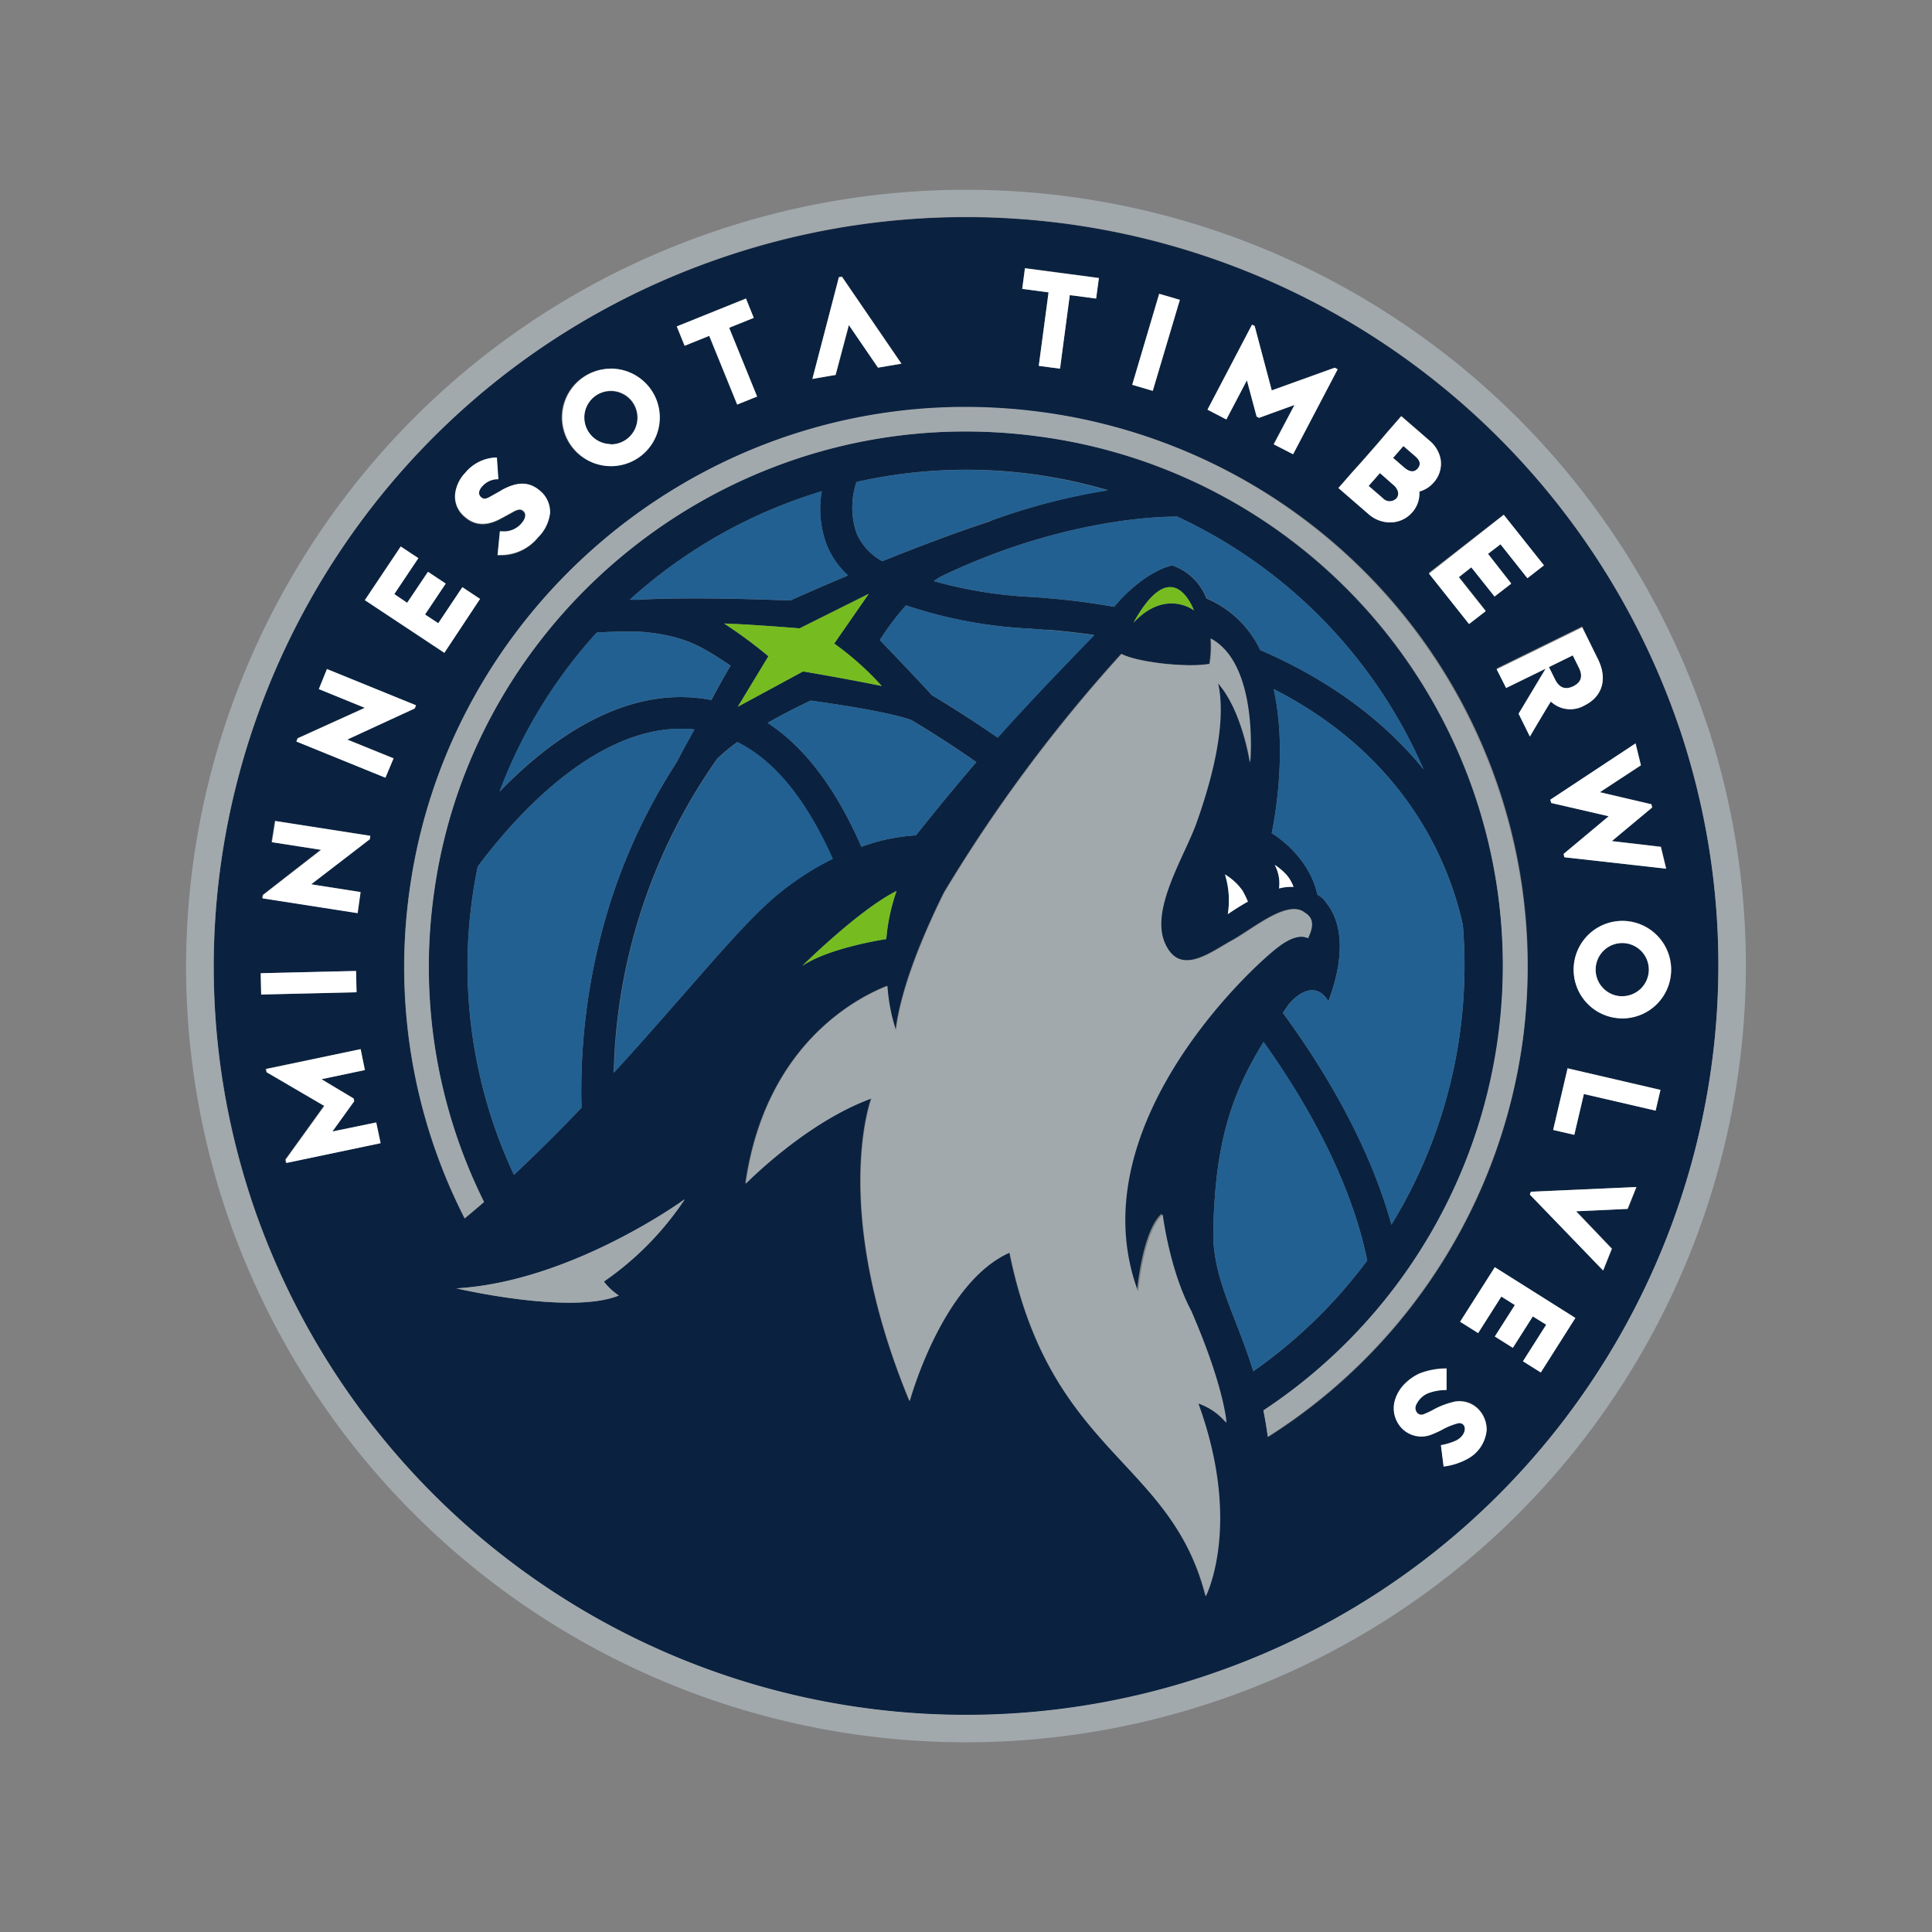
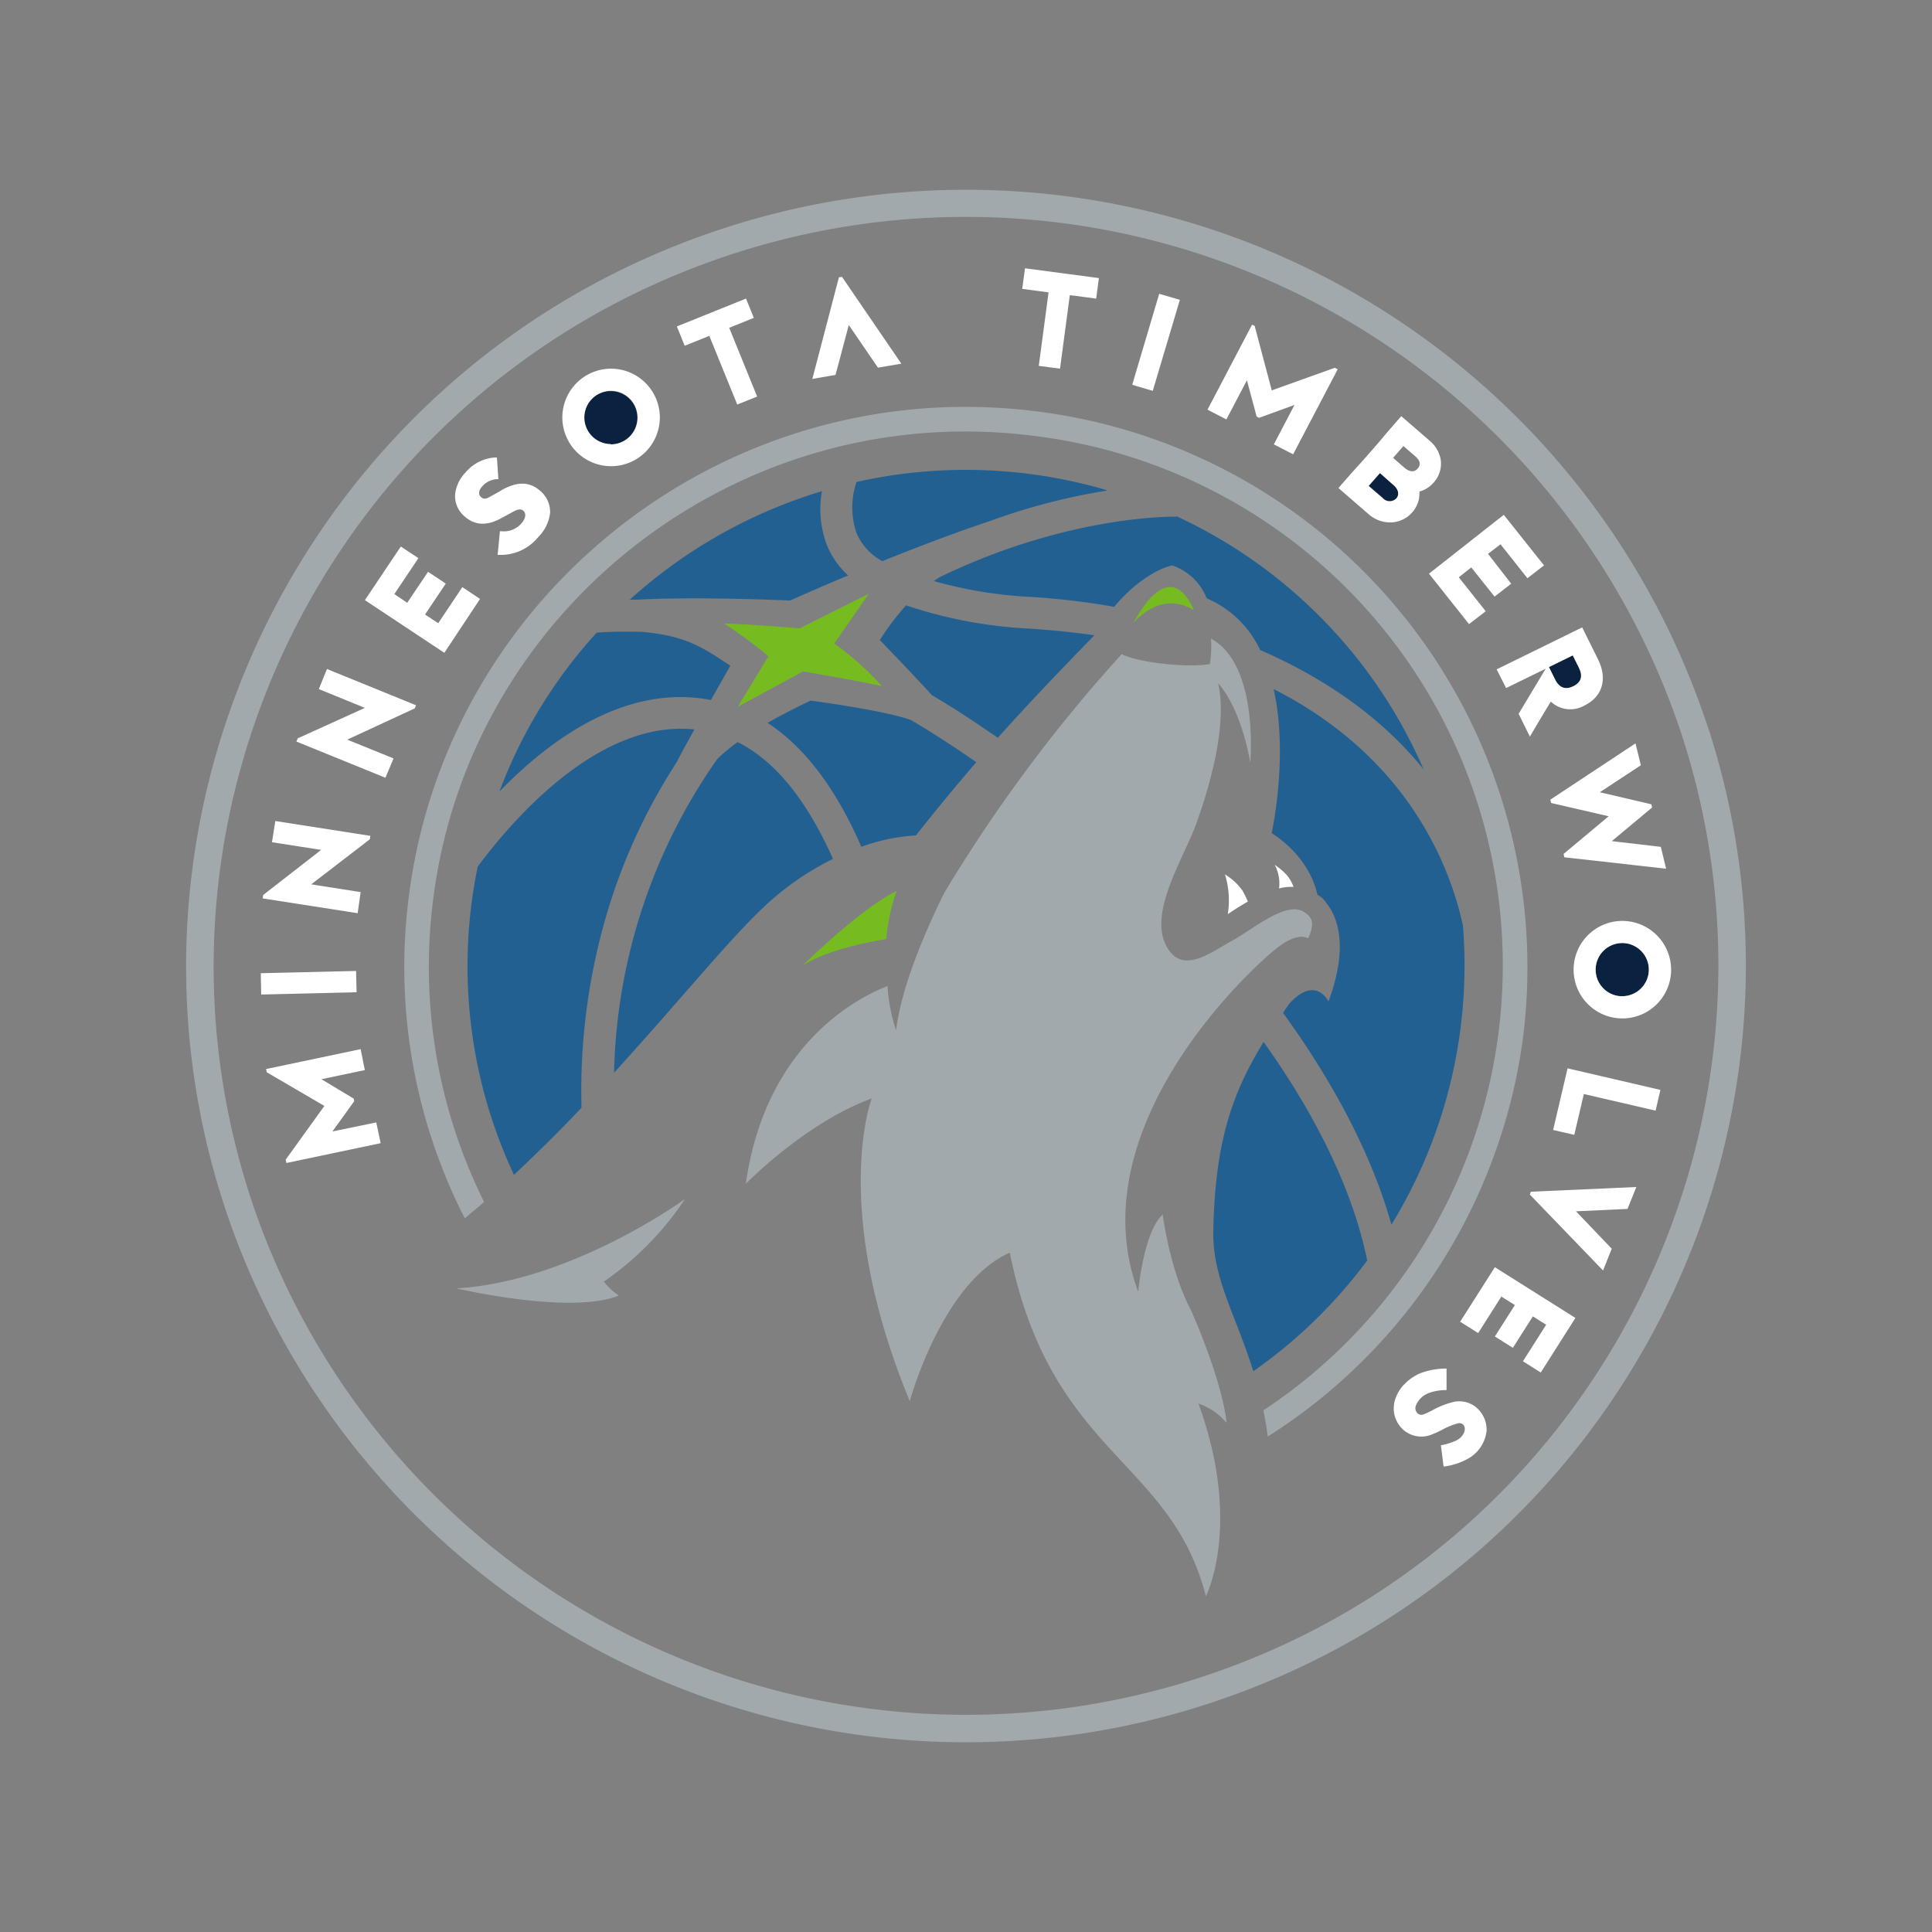
<svg xmlns="http://www.w3.org/2000/svg" viewBox="0 0 300 300">
  <rect x="0" y="0" width="300" height="300" fill="#808080" stroke="none" />
  <defs>
    <style>.cls-1{fill:none;}.cls-2{fill:#0a2240;}.cls-3{fill:#236092;}.cls-4{fill:#76bc21;}.cls-5{fill:#a2a9ad;}.cls-6{fill:#fff;}</style>
  </defs>
  <title>minnesota-timberwolves</title>
  <g id="Layer_2" data-name="Layer 2">
    <g id="timberwolves">
-       <rect class="cls-1" width="300" height="300" />
-       <path class="cls-2" d="M220.12,72.77c.54-.61.42-1.24-.35-1.91l-1.85-1.6-1.6,1.84,1.73,1.5C218.63,73.1,219.46,73.53,220.12,72.77Z" />
      <path class="cls-2" d="M216.82,77.4c.53-.61.33-1.47-.51-2.19l-2-1.77-1.76,2,2.17,1.87A1.45,1.45,0,0,0,216.82,77.4Z" />
      <path class="cls-2" d="M94.85,69a4.13,4.13,0,1,0-4.15-4.13A4.14,4.14,0,0,0,94.85,69Z" />
-       <path class="cls-2" d="M260.9,113.46v0l-.55-1.58A117,117,0,0,0,111.69,40.17c-60.85,21-93.17,87.4-72,148a117,117,0,0,0,148.69,71.69C248.64,239,280.91,173.58,260.9,113.46Zm-6.08,5.39L248.45,123l8,1.87.12.5-6.26,5.22,7.61.89.82,3.39-15.8-1.77-.12-.52,7-5.85-8.92-2.06-.12-.51L254,115.45Zm-6.7-16.54c1.54,3.11.67,5.84-2.11,7.2a4.41,4.41,0,0,1-5.2-.61c-.22.33-3.26,5.43-3.26,5.43l-1.75-3.54,4.2-7-6.14,3-1.47-3,13.28-6.52Zm-14.64-22.4,6.24,7.85-2.57,2L233,84.52,231.06,86l3.6,4.53-2.59,2-3.61-4.53-1.94,1.53,4.18,5.27-2.59,2-6.25-7.86ZM210,73.3l1.64-1.88.12-.14,2.05-2.34.12-.14,1.47-1.69,2.17-2.49,2.5,2.16,1.84,1.6a5,5,0,0,1,1.76,2.86,4.35,4.35,0,0,1-1.07,3.69,4.51,4.51,0,0,1-2.22,1.4,4.4,4.4,0,0,1-1.09,3.23,4.55,4.55,0,0,1-3.58,1.56,5.11,5.11,0,0,1-3.22-1.3l-2.17-1.88-2.49-2.16ZM194.4,50.41l.43.22,0,.08,2.63,9.91,9.75-3.54.45.23-6.92,13.2-3-1.54L201,62.89l-5.5,2-.38-.2-1.51-5.63-3.19,6.08-2.93-1.52ZM180,45.62l3.19.94L179,60.69l-3.19-.94Zm-20.86-4,11.48,1.52-.43,3.19-4.09-.54L164.6,57.25l-3.3-.44,1.52-11.41-4.09-.54Zm-28.89,1.39.48-.09L140,56.47l-3.63.62-4.53-6.62-2.06,7.75-3.6.62Zm-14.45,3.34,1.21,3-3.82,1.54,4.34,10.68-3.09,1.24-4.34-10.67-3.82,1.54-1.22-3Zm-21,10.86a7.57,7.57,0,1,1-7.6,7.57A7.59,7.59,0,0,1,94.85,57.25ZM72.19,73.46a6.54,6.54,0,0,1,4.64-2.39h.29l.23,3.37-.3,0a3.26,3.26,0,0,0-2.22,1.12h0c-.56.62-.64,1.22-.21,1.61s.75.32,1.4,0l1.79-1c2.55-1.42,4.35-1.39,6,.11a4.29,4.29,0,0,1,1.58,3.44,6.3,6.3,0,0,1-1.85,3.78l-.06.07a7.45,7.45,0,0,1-5.93,2.69l-.31,0,.36-3.67h.28a3.55,3.55,0,0,0,3-1.16l0,0c.77-.85.9-1.53.37-2s-1-.23-1.8.24l-1.6.87c-2.28,1.27-4.18,1.17-5.79-.3a4.05,4.05,0,0,1-1.41-3.45A5.72,5.72,0,0,1,72.19,73.46Zm-10,11.4,2.73,1.81L61.2,92.25l2,1.35,3.22-4.81,2.75,1.83L66,95.42l2.07,1.37,3.74-5.58L74.54,93,69,101.37,56.63,93.19Zm-21.4,54.08,9-7-7.64-1.19.52-3.29,14.76,2.3-.08.53-9.1,7,7.67,1.2-.51,3.25-14.76-2.3Zm-.32,12.18,14.8-.35.08,3.31-14.81.35Zm3.92,29.45-.1-.47,0-.06,6-8.33-8.95-5.23-.1-.5L56,162.91l.69,3.24-6.74,1.42,5,3L55,171l-3.41,4.74,6.75-1.42.68,3.22Zm15.44-59.83L46,115.12l.2-.5,10.43-4.73L49.51,107l1.26-3.08,13.83,5.63-.2.49-10.48,4.76,7.19,2.92Zm46.41,65.61A47.38,47.38,0,0,1,93.77,199a9.61,9.61,0,0,0,2.32,2.16c-7.5,3.05-25.23-1.11-25.23-1.11,17.92-1,35.44-13.8,35.44-13.8ZM128.34,84.54a12.93,12.93,0,0,0,3.34,4.81c-3.4,1.44-6.46,2.77-9,3.9-6-.24-16.4-.54-23.73-.11l-1.18,0a77.76,77.76,0,0,1,29.82-16.85A15.81,15.81,0,0,0,128.34,84.54Zm77.6,55.65a3.4,3.4,0,0,0-1.36-1.24h0c-1.39-6.29-7.11-9.58-7.11-9.58s2.66-11.9.31-22.37c20.89,10.65,27.37,27.48,29.37,36.61a77,77,0,0,1-11.09,46.56c-3-10.94-9-22.15-16.86-32.89.34-.49.68-1,1-1.46,4.11-4.45,6.06-.32,6.06-.32C209.58,146.65,207.54,142.14,205.94,140.19Zm-8-5.89a9,9,0,0,1,1.91,1.64,6,6,0,0,1,1,1.78,7.21,7.21,0,0,0-2.25.24A6.1,6.1,0,0,0,197.94,134.3Zm-2.26-33.37a16.26,16.26,0,0,0-8.35-8A8.71,8.71,0,0,0,182,87.8c-2.42.54-6,2.8-9,6.43-4-.71-7.4-1.1-9.83-1.3l-.56-.05c-.68-.07-1.47-.12-2.35-.18A67.7,67.7,0,0,1,145,90.23c.34-.23.69-.45,1-.66,20.14-9.71,36.42-9.34,36.63-9.34v-.09a77.11,77.11,0,0,1,38.42,39.33C214,110.77,204.83,104.89,195.68,100.93Zm-10.26-6.14s-4.4-3.44-9.4,1.9C181.38,87,184.47,92.54,185.42,94.79Zm-46.2,43.56a30.19,30.19,0,0,0-1.6,7.47s-8.81,1.29-13.05,4.17C124.57,150,133.37,141.26,139.22,138.35Zm-20.92,2.73c-5.4,5.18-13.32,14.95-23,25.49a88,88,0,0,1,16.05-48.74,27.47,27.47,0,0,1,3.14-2.6c6.4,3.21,11.13,9.92,14.71,18.14A43.67,43.67,0,0,0,118.3,141.08Zm15.46-9.59c-3.57-8.17-8.26-15.12-14.56-19.24,2.24-1.28,4.56-2.46,6.68-3.46,3,.41,11.89,1.69,15.6,3,3.38,2,6.77,4.2,10.13,6.55-2.91,3.37-6,7.11-9.38,11.37A29.49,29.49,0,0,0,133.76,131.49Zm10.93-23.55c-2-2.22-6-6.38-8.07-8.55A39.5,39.5,0,0,1,140.69,94a70.88,70.88,0,0,0,19.21,3.61c.83.06,1.56.11,2.21.17l.61,0c2.49.21,4.88.49,7.18.81-4.74,4.94-9.55,9.87-15,15.93C151.53,112.2,148.11,110,144.69,107.94Zm9.09-27C148.17,82.76,142.36,85,137,87.14a9,9,0,0,1-4-4.37,12.28,12.28,0,0,1,0-7.93A77.55,77.55,0,0,1,171.64,76c.13,0,.26.08.39.12A97.52,97.52,0,0,0,153.78,80.89ZM134.9,92.21l-5.36,7.72a46,46,0,0,1,7.38,6.59c-5.83-1.19-12.22-2.26-12.22-2.26l-10.13,5.48,4.75-7.84a72.5,72.5,0,0,0-6.88-5.08c4,.12,11.72.75,11.72.75Zm-35.19,5.9c7.07.63,9.63,2.57,13.74,5.25-1,1.67-2,3.51-3,5.34-13.15-2.56-25,6.09-32.85,14.21A76.37,76.37,0,0,1,92.66,98.23C94.37,98.12,96.8,98,99.71,98.11Zm8.12,15.16c-1.17,2.11-2.17,3.93-2.76,5.1a90.41,90.41,0,0,0-10.3,21.76A97,97,0,0,0,90.3,172c-3.34,3.51-6.85,7-10.49,10.43a76.32,76.32,0,0,1-5.63-47.86C79.42,127.5,92.93,111.68,107.83,113.27ZM186,217.89c6.86,18.84,1.16,29.92,1.16,29.92-5.44-21.39-24.09-21.91-30.45-53.35-10.51,4.64-15.53,23.06-15.53,23.06-12.41-30-5.91-47-5.91-47-10.26,3.72-19.55,13.25-19.55,13.25,3.13-21.9,17.73-29,22-30.7a27.5,27.5,0,0,0,1.33,6.87c.82-6.51,4.12-14.52,7.49-21.35a235.41,235.41,0,0,1,27.55-37.07c2.5,1.31,10.2,2.17,13.69,1.54l0,0a17.42,17.42,0,0,0,.17-3.94c7.5,4,6.1,19.27,6.1,19.27s-1.19-8.12-5-12.36c.86,3.64.71,10.36-3.37,21.78-1.84,5.16-7.18,13.37-4.86,18.61s7.07,1.44,10.33-.35,8.27-6.1,11.06-4.62c.09.05.55.37.55.37,1.09.77,1.17,2,.27,3.82-.88-.42-2.32-.4-4.66,1.39-4.8,3.66-31.08,28.43-21.82,53.43,0,0,.78-9.23,3.81-12,0,0,1.05,8.59,4.43,14.95,5.17,11.89,5.48,17.4,5.48,17.4A9.85,9.85,0,0,0,186,217.89Zm4.22-82.11a9.05,9.05,0,0,1,2.73,2.52,16.51,16.51,0,0,1,.83,1.7c-.94.53-2,1.17-3.12,1.95A13.61,13.61,0,0,0,190.21,135.78ZM188.4,191.1c.28-13.47,2.76-21.15,7.81-29.31,8,11.27,13.85,22.92,16.09,33.94a77,77,0,0,1-17.69,17.2C191.9,204.16,188.24,198.47,188.4,191.1Zm8.46,32c-.19-1.42-.42-2.78-.68-4.07a83.13,83.13,0,0,0,36.46-57.71,83.17,83.17,0,0,0-71.25-93.56A85.21,85.21,0,0,0,149.9,67C108.51,67,73,97.8,67.37,138.66a82,82,0,0,0,7.77,48c-1,.86-2,1.71-3,2.54a85.76,85.76,0,0,1-8.55-51c5.91-42.73,43-74.95,86.29-74.95a89.65,89.65,0,0,1,12,.82,86.6,86.6,0,0,1,35,159.09Zm31,3.41a10.3,10.3,0,0,1-3.68,1.17l-.42-3.31a9.79,9.79,0,0,0,2.33-.71c1.75-.85,1.78-2.8.42-2.72a10.69,10.69,0,0,0-2.6,1.05,16.42,16.42,0,0,1-1.8.8,4.25,4.25,0,0,1-4.28-.91,4.47,4.47,0,0,1-1.23-4.43,6,6,0,0,1,1.58-2.65,7.88,7.88,0,0,1,2.2-1.54,11.43,11.43,0,0,1,4.26-.8v3.34a8,8,0,0,0-2.79.47,3.51,3.51,0,0,0-2,2,1.13,1.13,0,0,0,.29,1.14.87.87,0,0,0,.93.16,13.26,13.26,0,0,0,1.35-.62,12.56,12.56,0,0,1,3.74-1.38,4.11,4.11,0,0,1,3.32,1.1,4.55,4.55,0,0,1,1.37,3.36A5.63,5.63,0,0,1,227.84,226.52Zm11.41-13.4-2.77-1.74,3.61-5.68L238,204.41l-3.1,4.88-2.8-1.76,3.11-4.88-2.1-1.32-3.6,5.67-2.8-1.76,5.39-8.47,12.51,7.88Zm13.51-25.4-8,.37,5.55,5.81-1.35,3.38L237.56,185.5l.18-.45,16.39-.73Zm4.32-15.26-11.14-2.58-1.49,6.34-3.28-.76,2.24-9.57,14.42,3.35Zm-5.2-14.33a7.57,7.57,0,1,1,7.61-7.57A7.59,7.59,0,0,1,251.88,158.13Z" />
      <path class="cls-2" d="M244.3,106.57c1.21-.6,1.53-1.54.85-2.9l-.94-1.89-3.7,1.82.94,1.89C242.12,106.85,243.08,107.16,244.3,106.57Z" />
      <path class="cls-2" d="M251.88,146.43a4.13,4.13,0,1,0,4.15,4.13A4.14,4.14,0,0,0,251.88,146.43Z" />
      <path class="cls-3" d="M162.11,97.78c-.65-.06-1.38-.11-2.21-.17A70.88,70.88,0,0,1,140.69,94a39.5,39.5,0,0,0-4.07,5.39c2.09,2.17,6.09,6.33,8.07,8.55,3.42,2,6.84,4.26,10.25,6.63,5.41-6.06,10.22-11,15-15.93-2.3-.32-4.69-.6-7.18-.81Zm-47.57,17.45a27.47,27.47,0,0,0-3.14,2.6,88,88,0,0,0-16.05,48.74c9.63-10.54,17.55-20.31,23-25.49a43.67,43.67,0,0,1,11-7.71C125.67,125.15,120.94,118.44,114.54,115.23ZM137,87.14c5.35-2.16,11.16-4.38,16.77-6.25A97.52,97.52,0,0,1,172,76.16c-.13,0-.26-.09-.39-.12A77.55,77.55,0,0,0,133,74.84a12.28,12.28,0,0,0,0,7.93A9,9,0,0,0,137,87.14Zm-11.13,21.65c-2.12,1-4.44,2.18-6.68,3.46,6.3,4.12,11,11.07,14.56,19.24a29.49,29.49,0,0,1,8.47-1.76c3.36-4.26,6.47-8,9.38-11.37-3.36-2.35-6.75-4.54-10.13-6.55C137.77,110.48,128.92,109.2,125.88,108.79Zm69.8-7.86c9.15,4,18.36,9.84,25.39,18.54a77.11,77.11,0,0,0-38.42-39.33v.09c-.21,0-16.49-.37-36.63,9.34-.35.21-.7.43-1,.66a67.7,67.7,0,0,0,15.26,2.47c.88.06,1.67.11,2.35.18l.56.05c2.43.2,5.83.59,9.83,1.3,3-3.63,6.58-5.89,9-6.43a8.71,8.71,0,0,1,5.36,5.1A16.26,16.26,0,0,1,195.68,100.93Zm31.47,42.68c-2-9.13-8.48-26-29.37-36.61,2.35,10.47-.31,22.37-.31,22.37s5.72,3.29,7.11,9.58h0a3.4,3.4,0,0,1,1.36,1.24c1.6,1.95,3.64,6.46.36,15.31,0,0-2-4.13-6.06.32-.36.49-.7,1-1,1.46C207,168,213,179.23,216.06,190.17a77,77,0,0,0,11.09-46.56ZM107.83,113.27c-14.9-1.59-28.41,14.23-33.65,21.3a76.32,76.32,0,0,0,5.63,47.86C83.45,179,87,175.51,90.3,172a97,97,0,0,1,4.47-31.87,90.41,90.41,0,0,1,10.3-21.76C105.66,117.2,106.66,115.38,107.83,113.27ZM188.4,191.1c-.16,7.37,3.5,13.06,6.21,21.83a77,77,0,0,0,17.69-17.2c-2.24-11-8.05-22.67-16.09-33.94C191.16,170,188.68,177.63,188.4,191.1ZM122.7,93.25c2.52-1.13,5.58-2.46,9-3.9a12.93,12.93,0,0,1-3.34-4.81,15.81,15.81,0,0,1-.73-8.27A77.76,77.76,0,0,0,97.79,93.12l1.18,0C106.3,92.71,116.74,93,122.7,93.25ZM110.4,108.7c1-1.83,2.09-3.67,3-5.34-4.11-2.68-6.67-4.62-13.74-5.25-2.91-.08-5.34,0-7,.12a76.37,76.37,0,0,0-15.11,24.68C85.42,114.79,97.25,106.14,110.4,108.7Z" />
      <path class="cls-4" d="M124.7,104.26s6.39,1.07,12.22,2.26a46,46,0,0,0-7.38-6.59l5.36-7.72-10.74,5.36s-7.68-.63-11.72-.75a72.5,72.5,0,0,1,6.88,5.08l-4.75,7.84Zm12.92,41.56a30.19,30.19,0,0,1,1.6-7.47c-5.85,2.91-14.65,11.64-14.65,11.64C128.81,147.11,137.62,145.82,137.62,145.82ZM176,96.69c5-5.34,9.4-1.9,9.4-1.9C184.47,92.54,181.38,87,176,96.69Z" />
      <path class="cls-5" d="M265.58,114.06l0-.06-1.22-3.53a121.18,121.18,0,0,0-114.4-81h0a121.18,121.18,0,0,0-39.72,6.7C47.22,58,13.71,126.75,35.6,189.52a121.25,121.25,0,0,0,154.13,74.32C251.6,242.46,285,175.84,265.58,114.06ZM188.33,259.82A117,117,0,0,1,39.64,188.13c-21.12-60.56,11.2-126.93,72.05-148a117,117,0,0,1,148.67,71.69l.55,1.58v0C280.91,173.58,248.64,239,188.33,259.82ZM161.91,64a89.65,89.65,0,0,0-12-.82c-43.28,0-80.38,32.22-86.29,75a85.76,85.76,0,0,0,8.55,51c1-.83,2-1.68,3-2.54a82,82,0,0,1-7.77-48C73,97.8,108.51,67,149.9,67a85.21,85.21,0,0,1,11.49.79A82.82,82.82,0,0,1,196.18,219c.26,1.29.49,2.65.68,4.07a86.9,86.9,0,0,0,39.54-61.26A87,87,0,0,0,161.91,64ZM96.09,201.17A9.61,9.61,0,0,1,93.77,199a47.38,47.38,0,0,0,12.49-12.66l0-.09S88.78,199,70.86,200.06C70.86,200.06,88.59,204.22,96.09,201.17Zm102.37-54.09c2.34-1.79,3.78-1.81,4.66-1.39.9-1.86.82-3.05-.27-3.82,0,0-.46-.32-.55-.37-2.79-1.48-7.79,2.84-11.06,4.62s-8,5.6-10.33.35,3-13.45,4.86-18.61c4.08-11.42,4.23-18.14,3.37-21.78,3.77,4.24,5,12.36,5,12.36s1.4-15.25-6.1-19.27a17.42,17.42,0,0,1-.17,3.94l0,0c-3.49.63-11.19-.23-13.69-1.54a235.41,235.41,0,0,0-27.55,37.07c-3.37,6.83-6.67,14.84-7.49,21.35a27.5,27.5,0,0,1-1.33-6.87c-4.3,1.65-18.9,8.8-22,30.7,0,0,9.29-9.53,19.55-13.25,0,0-6.5,17,5.91,47,0,0,5-18.42,15.53-23.06,6.36,31.44,25,32,30.45,53.35,0,0,5.7-11.08-1.16-29.92a9.85,9.85,0,0,1,4.37,3s-.31-5.51-5.48-17.4c-3.38-6.36-4.43-14.95-4.43-14.95-3,2.73-3.81,12-3.81,12C167.38,175.51,193.66,150.74,198.46,147.08Z" />
      <path class="cls-6" d="M197.94,134.3a6.1,6.1,0,0,1,.67,3.66,7.21,7.21,0,0,1,2.25-.24,6,6,0,0,0-1-1.78A9,9,0,0,0,197.94,134.3Zm-7.73,1.48a13.61,13.61,0,0,1,.44,6.17c1.14-.78,2.18-1.42,3.12-1.95a16.51,16.51,0,0,0-.83-1.7A9.05,9.05,0,0,0,190.21,135.78ZM94.85,57.25a7.57,7.57,0,1,0,7.61,7.57A7.58,7.58,0,0,0,94.85,57.25Zm0,11.7A4.13,4.13,0,1,1,99,64.82,4.14,4.14,0,0,1,94.85,69Zm-17,7.2-1.79,1c-.65.37-1,.39-1.4,0s-.35-1,.21-1.61h0a3.23,3.23,0,0,1,2.22-1.13l.3,0-.23-3.37h-.29a6.54,6.54,0,0,0-4.64,2.39,5.72,5.72,0,0,0-1.55,3.26,4.05,4.05,0,0,0,1.41,3.45c1.61,1.47,3.51,1.57,5.79.3l1.6-.87c.82-.47,1.36-.64,1.8-.24s.4,1.16-.37,2l0,0a3.55,3.55,0,0,1-3,1.16h-.28l-.36,3.67.31,0a7.45,7.45,0,0,0,5.93-2.69l.06-.07a6.3,6.3,0,0,0,1.85-3.78,4.29,4.29,0,0,0-1.58-3.44C82.15,74.76,80.35,74.73,77.8,76.15ZM55.29,150.77l-14.8.35.07,3.31,14.81-.35Zm12.76-54L66,95.42l3.22-4.8-2.75-1.83L63.23,93.6l-2-1.35,3.74-5.58-2.73-1.81-5.58,8.33L69,101.37,74.54,93l-2.75-1.83Zm49-47.41-1.21-3-10.74,4.33,1.22,3,3.82-1.54,4.34,10.67,3.09-1.24-4.34-10.68ZM49.51,107l7.15,2.92-10.43,4.73-.2.5,13.82,5.62,1.26-3-7.19-2.92L64.4,110l.2-.49-13.83-5.63ZM56,138.52l-7.67-1.2,9.1-7,.08-.53-14.76-2.3-.52,3.29,7.64,1.19-9,7-.09.53,14.76,2.3ZM175.81,59.75l3.19.94,4.21-14.13L180,45.62Zm65.36,115.71,3.28.76,1.49-6.34,11.14,2.58.75-3.22-14.42-3.35ZM251.88,143a7.57,7.57,0,1,0,7.61,7.57A7.59,7.59,0,0,0,251.88,143Zm0,11.7a4.13,4.13,0,1,1,4.15-4.13A4.14,4.14,0,0,1,251.88,154.69ZM228.11,96.91l2.59-2-4.18-5.27,1.94-1.53,3.61,4.53,2.59-2L231.06,86,233,84.52l4.18,5.27,2.57-2-6.24-7.85-11.62,9.14Zm-1.38,108.33,2.8,1.76,3.6-5.67,2.1,1.32-3.11,4.88,2.8,1.76,3.1-4.88,2.07,1.29-3.61,5.68,2.77,1.74,5.38-8.47-12.51-7.88Zm-68-160.38,4.09.54L161.3,56.81l3.3.44,1.52-11.42,4.09.54.43-3.19-11.48-1.52ZM237.56,185.5l11.36,11.78,1.35-3.38-5.55-5.81,8-.37,1.37-3.4-16.39.73ZM197.48,60.62l-2.63-9.91,0-.08-.43-.22-6.92,13.2,2.93,1.52,3.19-6.08,1.51,5.63.38.2,5.5-2L197.8,69l3,1.54,6.92-13.2-.45-.23ZM51.62,175.69,55,171l-.09-.42-5-3,6.74-1.42L56,162.91,41.32,166l.1.5,8.95,5.23-6,8.33,0,.06.1.47,14.64-3.08-.68-3.22Zm189.25-51,8.92,2.06-7,5.85.12.52,15.8,1.77-.82-3.39-7.61-.89,6.26-5.22-.12-.5-8-1.87,6.37-4.19-.83-3.4-13.24,8.75Zm-7-17.85,6.14-3-4.2,7,1.75,3.54s3-5.1,3.26-5.43a4.41,4.41,0,0,0,5.2.61c2.78-1.36,3.65-4.09,2.11-7.2l-2.45-4.94-13.28,6.52Zm10.35-5.08.94,1.89c.68,1.36.36,2.3-.85,2.9s-2.18.28-2.85-1.08l-.94-1.89ZM220.4,76.33a4.51,4.51,0,0,0,2.22-1.4,4.35,4.35,0,0,0,1.07-3.69,5,5,0,0,0-1.76-2.86l-1.84-1.6-2.5-2.16-2.17,2.49L214,68.8l-.12.14-2.05,2.34-.12.14L210,73.3l-2.17,2.48,2.49,2.16,2.17,1.88a5.11,5.11,0,0,0,3.22,1.3,4.55,4.55,0,0,0,3.58-1.56A4.4,4.4,0,0,0,220.4,76.33Zm-3.58,1.07a1.45,1.45,0,0,1-2.14-.07l-2.17-1.87,1.76-2,2,1.77C217.15,75.93,217.35,76.79,216.82,77.4Zm1.23-4.8-1.73-1.5,1.6-1.84,1.85,1.6c.77.67.89,1.3.35,1.91C219.46,73.53,218.63,73.1,218.05,72.6Zm8.09,145A12.56,12.56,0,0,0,222.4,219a13.26,13.26,0,0,1-1.35.62.87.87,0,0,1-.93-.16,1.13,1.13,0,0,1-.29-1.14,3.51,3.51,0,0,1,2-2,8,8,0,0,1,2.79-.47v-3.34a11.43,11.43,0,0,0-4.26.8,7.88,7.88,0,0,0-2.2,1.54,6,6,0,0,0-1.58,2.65,4.47,4.47,0,0,0,1.23,4.43,4.25,4.25,0,0,0,4.28.91,16.42,16.42,0,0,0,1.8-.8,10.69,10.69,0,0,1,2.6-1.05c1.36-.08,1.33,1.87-.42,2.72a9.79,9.79,0,0,1-2.33.71l.42,3.31a10.3,10.3,0,0,0,3.68-1.17,5.63,5.63,0,0,0,3-4.44,4.55,4.55,0,0,0-1.37-3.36A4.11,4.11,0,0,0,226.14,217.62ZM130.27,43.05l-4.13,15.79,3.6-.62,2.06-7.75,4.53,6.62,3.63-.62L130.75,43Z" />
    </g>
  </g>
</svg>